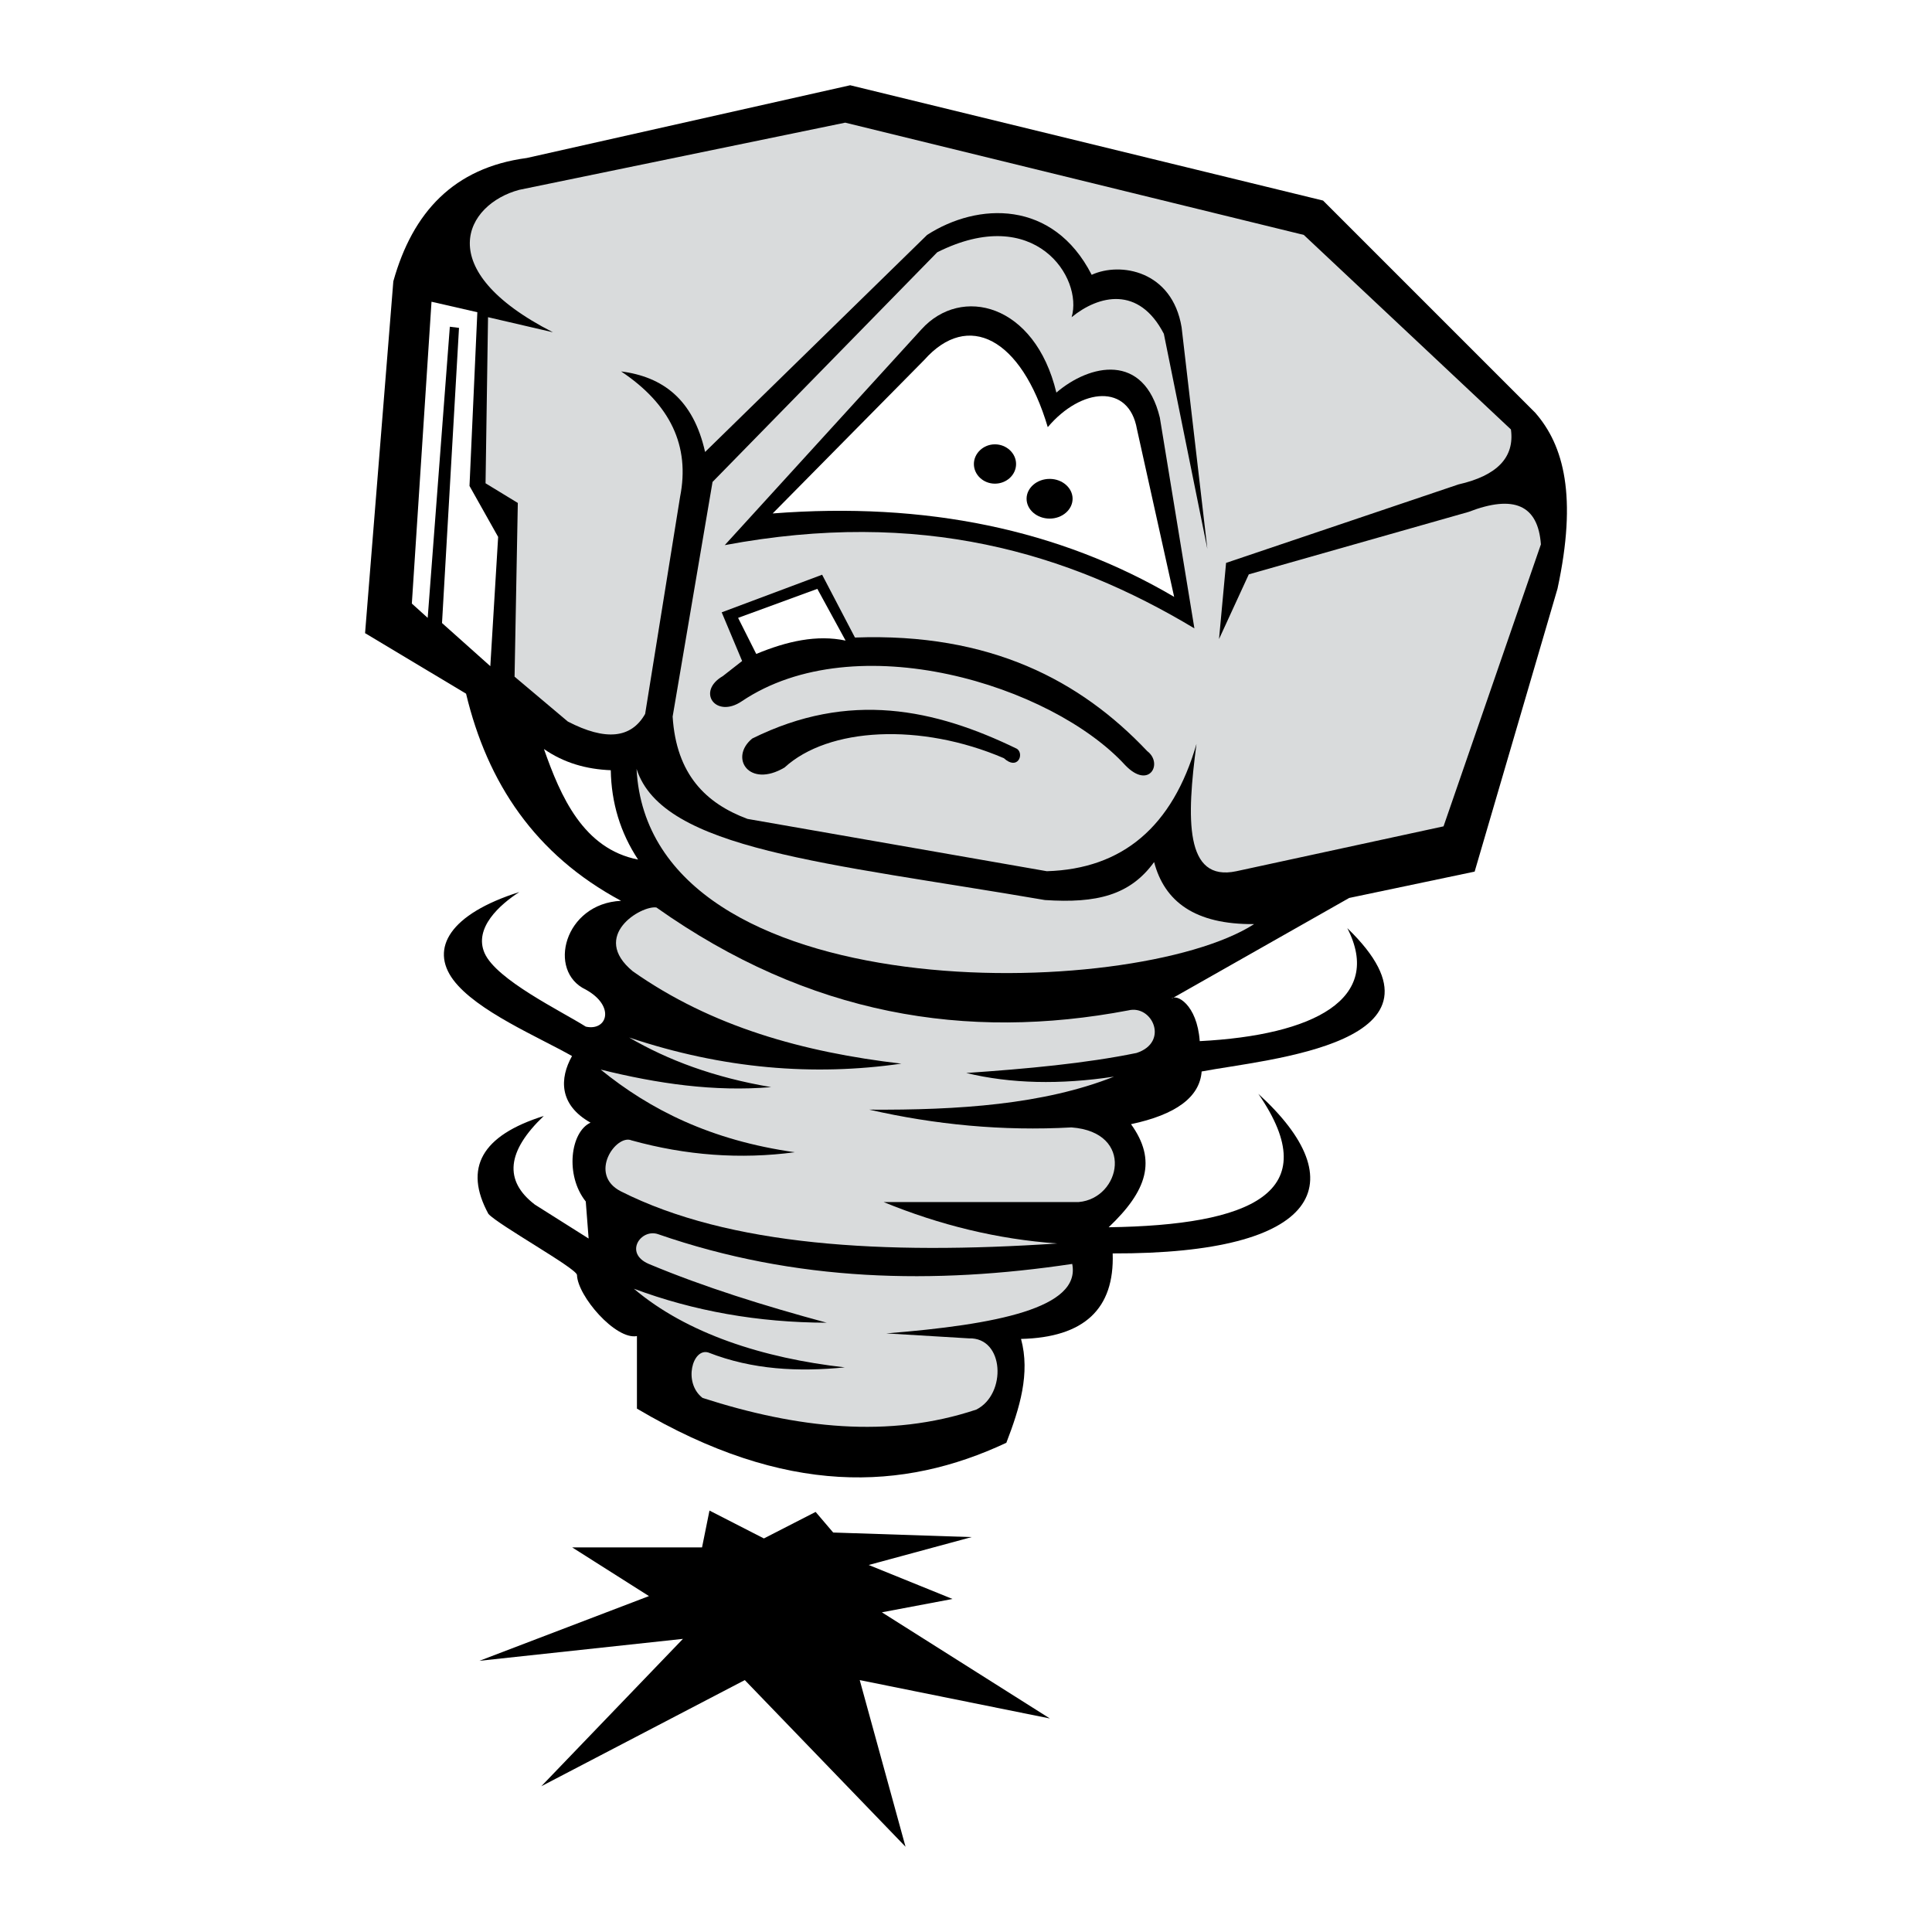
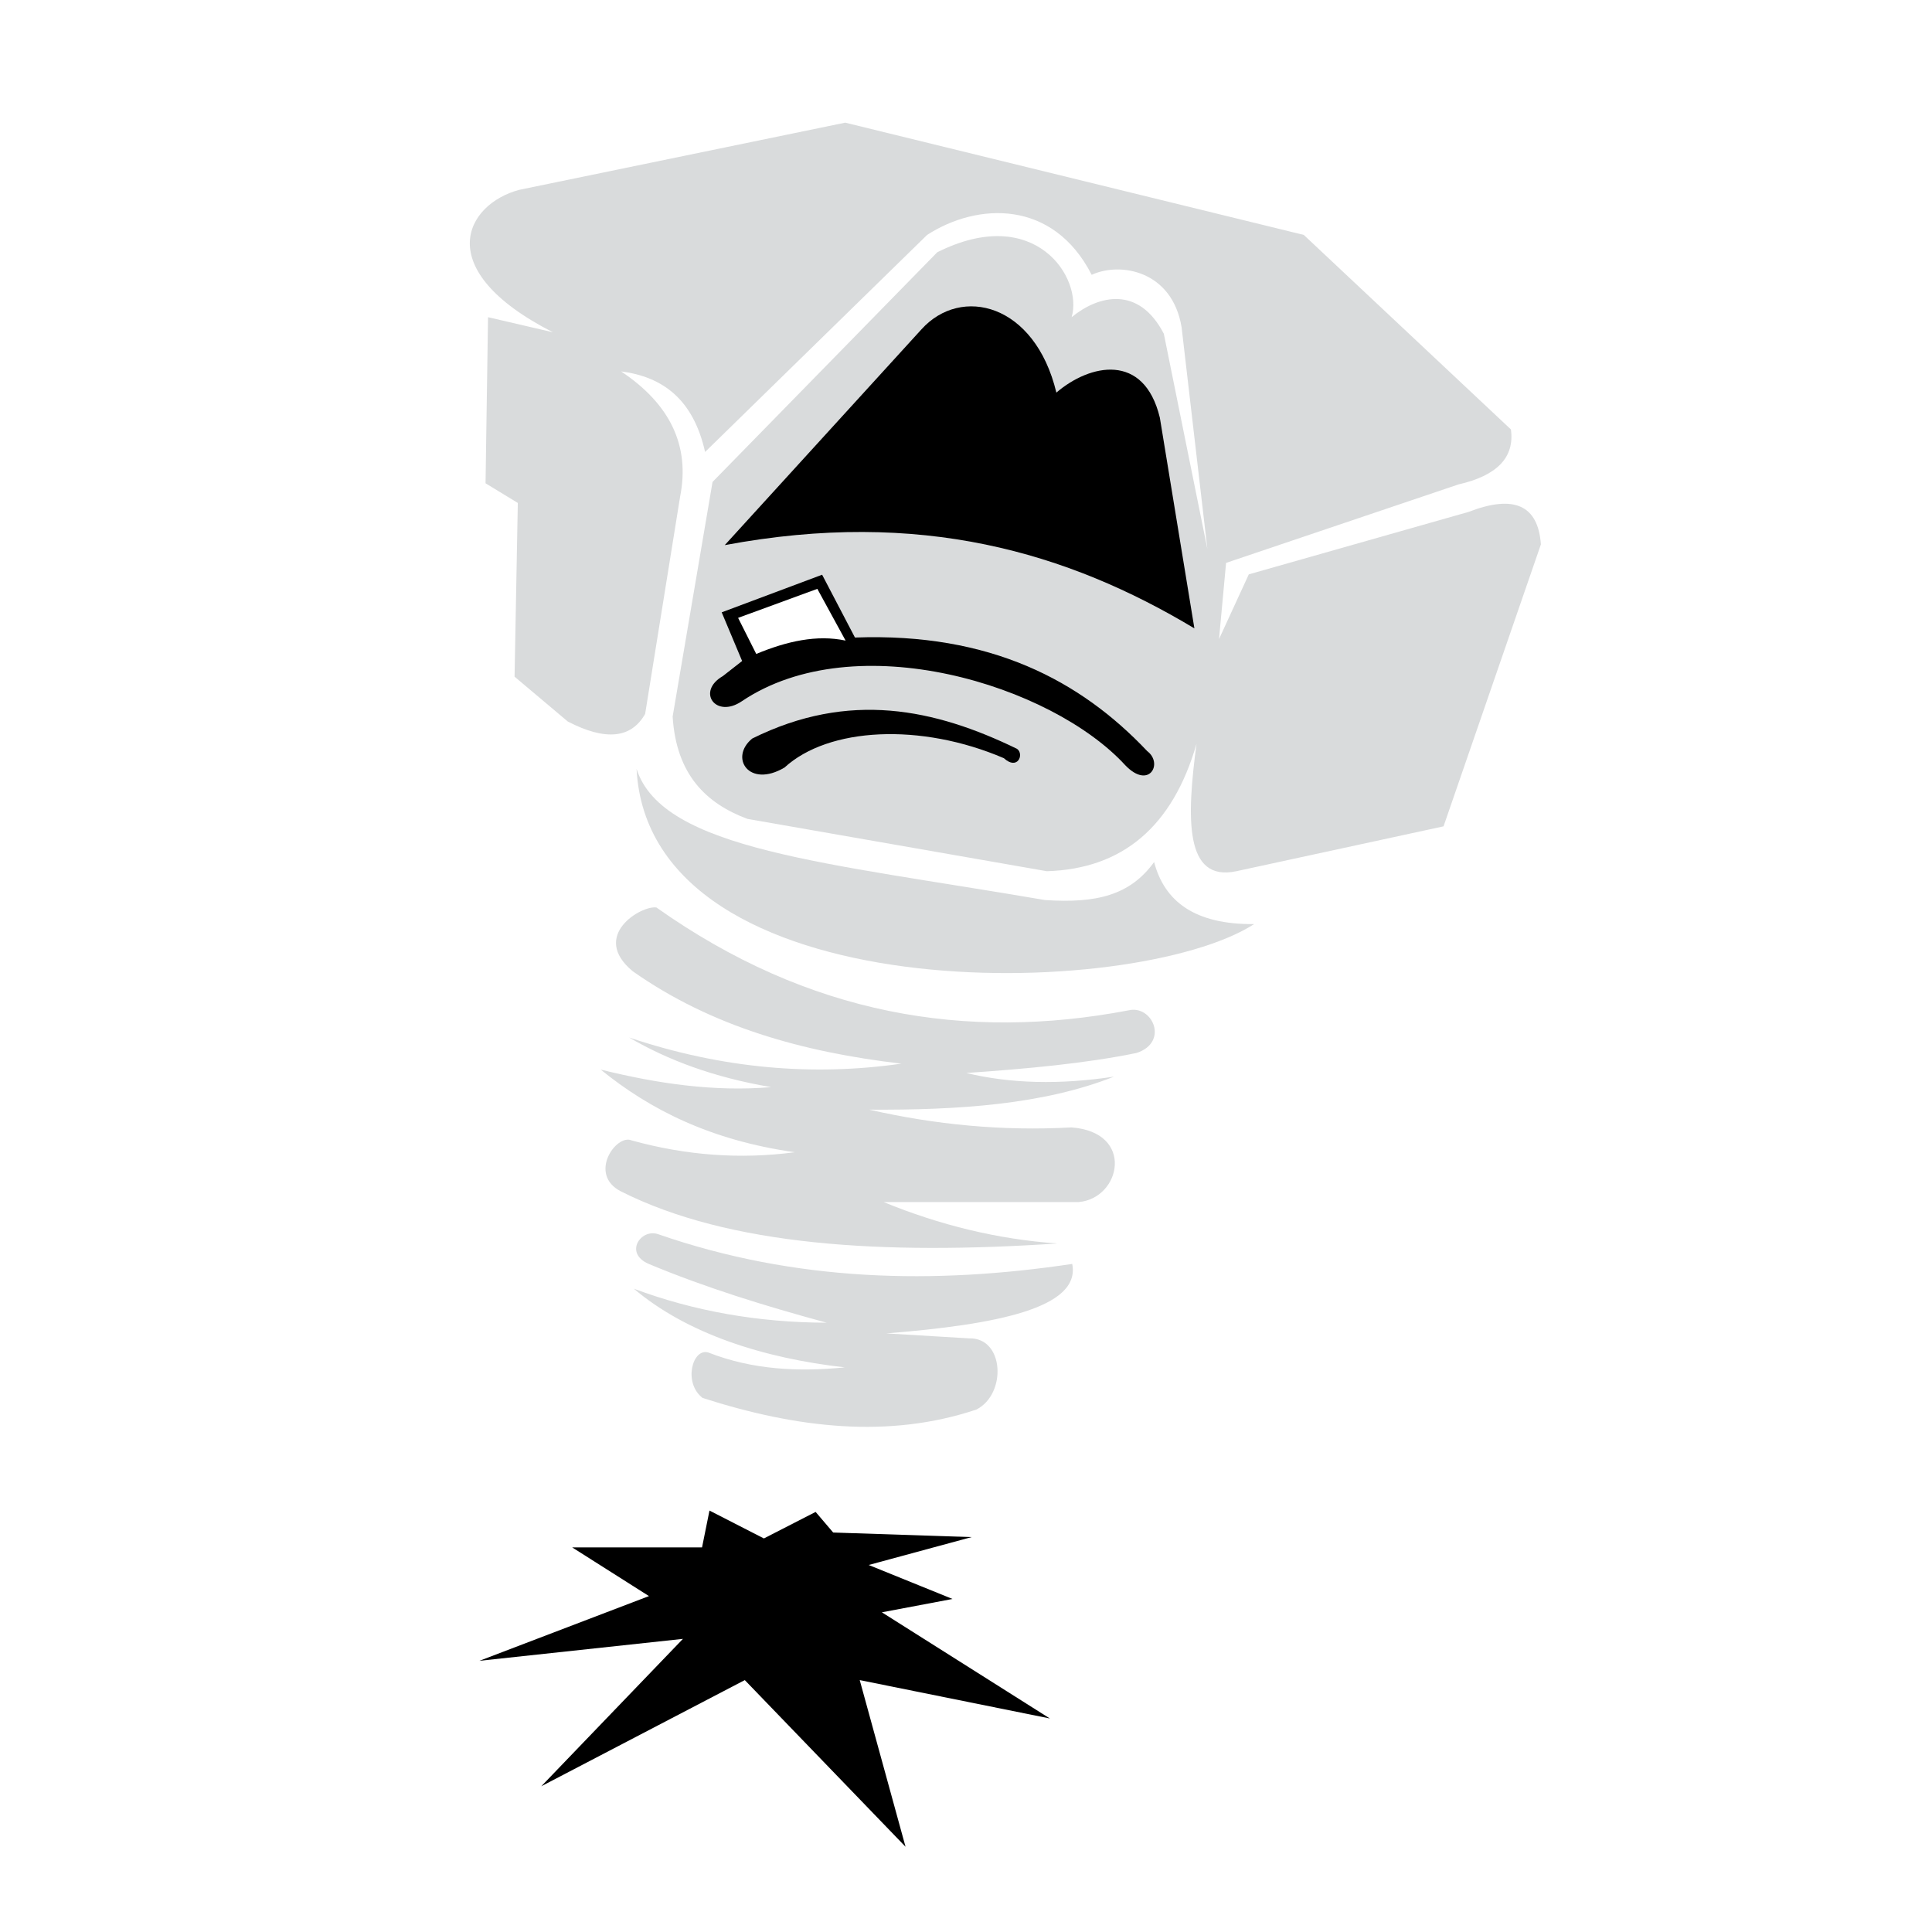
<svg xmlns="http://www.w3.org/2000/svg" version="1.0" id="Layer_1" x="0px" y="0px" width="192.756px" height="192.756px" viewBox="0 0 192.756 192.756" enable-background="new 0 0 192.756 192.756" xml:space="preserve">
  <g>
    <polygon fill-rule="evenodd" clip-rule="evenodd" fill="#FFFFFF" points="0,0 192.756,0 192.756,192.756 0,192.756 0,0  " />
-     <path fill-rule="evenodd" clip-rule="evenodd" d="M101.869,133.586c0.934,3.447-0.133,6.896-1.466,10.361   c-10.286,4.82-22.019,5.373-36.856-3.408v-7.238c-2.133,0.4-5.924-4-5.981-6.096c-0.019-0.646-7.847-4.99-8.838-6.094   c-2.495-4.592-0.667-7.828,5.524-9.771c-3.695,3.523-4,6.457-0.896,8.838l5.371,3.391l-0.285-3.695   c-2.096-2.629-1.524-6.953,0.476-7.867c-3.181-1.791-3.086-4.438-1.848-6.646c-3.353-1.906-9.523-4.496-11.847-7.6   c-2.343-3.144-0.343-6.572,6.59-8.763c-1.923,1.238-4.571,3.581-3.466,6.095c1.181,2.667,7.657,5.791,10.095,7.333   c2.133,0.477,2.99-2.039,0-3.695c-3.886-1.829-2.152-8.59,3.523-8.857c-8.571-4.59-13.333-11.752-15.466-20.666l-10.076-6.038   l2.819-35.104c1.924-6.876,6.019-11.333,13.314-12.304l32.266-7.257l47.179,11.504l21.162,21.162   c2.876,3.276,4.209,8.38,2.229,17.561l-8.267,28.228l-12.515,2.628l-17.732,10.057c0.457-0.533,2.553,0.533,2.819,4.229   c11.428-0.59,18.342-4.229,14.723-11.276c11.943,11.542-8.057,13.067-14.532,14.303c-0.19,2.553-2.553,4.305-7.048,5.258   c2.609,3.619,1.601,6.648-2.229,10.285c14.152-0.209,21.752-3.428,14.933-13.314c9.677,8.82,6.305,15.982-14.532,15.924   C111.203,130.596,108.155,133.434,101.869,133.586L101.869,133.586z" />
    <path fill-rule="evenodd" clip-rule="evenodd" fill="#D9DBDC" d="M84.327,12.237l45.751,11.2l20.667,19.409   c0.381,2.781-1.372,4.609-5.238,5.486l-23.181,7.828l-0.704,7.6l2.971-6.457l21.924-6.229c4.533-1.752,6.933-0.686,7.219,3.238   l-9.714,28.133l-20.666,4.476c-5.182,1.105-4.972-5.257-3.981-12.705c-2.381,8.248-7.371,12.476-14.933,12.705l-29.866-5.219   c-4.133-1.543-7.104-4.419-7.467-10.209l3.981-23.409L93.508,25.17c9.752-4.895,14.571,2.553,13.409,6.476   c2.705-2.209,6.705-3.162,9.2,1.657l4.343,21.466l-2.571-22.113c-0.934-5.657-6.114-6.552-8.972-5.238   c-3.848-7.523-11.371-7.238-16.418-3.98L70.347,45.093c-1.181-5.276-4.248-7.504-8.381-8.038c4.915,3.276,6.895,7.447,5.886,12.514   l-3.486,21.657c-1.39,2.457-3.962,2.705-7.714,0.762l-5.314-4.476l0.324-17.333l-3.219-1.962l0.248-16.571l6.476,1.505   c-12.286-6.267-8.705-12.781-3.371-14.209L84.327,12.237L84.327,12.237z" />
-     <polygon fill-rule="evenodd" clip-rule="evenodd" fill="#FFFFFF" points="48.919,66.464 49.7,53.569 46.842,48.484 47.624,31.151    43.052,30.104 41.09,60.217 42.671,61.645 44.88,32.598 45.795,32.712 44.1,62.16 48.919,66.464  " />
    <path fill-rule="evenodd" clip-rule="evenodd" d="M119.165,62.693l-3.448-21.028c-1.581-6.533-6.99-5.353-10.323-2.496   c-2.134-8.895-9.504-10.704-13.466-6.304L72.309,54.388C91.832,50.731,106.536,55.112,119.165,62.693L119.165,62.693z" />
-     <path fill-rule="evenodd" clip-rule="evenodd" fill="#FFFFFF" d="M117.146,59.55l-3.714-16.743   c-0.801-4.552-5.543-4.152-8.896-0.19c-2.647-8.914-7.962-11.619-12.323-6.705L77.089,51.227   C92.365,50.045,105.717,52.826,117.146,59.55L117.146,59.55z" />
    <path fill-rule="evenodd" clip-rule="evenodd" d="M99.261,48.255c1.161,0,2.113-0.876,2.113-1.962c0-1.067-0.952-1.962-2.113-1.962   c-1.144,0-2.096,0.895-2.096,1.962C97.165,47.379,98.117,48.255,99.261,48.255L99.261,48.255z" />
-     <path fill-rule="evenodd" clip-rule="evenodd" d="M104.727,51.741c1.257,0,2.286-0.895,2.286-1.981   c0-1.085-1.029-1.981-2.286-1.981c-1.275,0-2.305,0.896-2.305,1.981C102.422,50.846,103.451,51.741,104.727,51.741L104.727,51.741z   " />
    <path fill-rule="evenodd" clip-rule="evenodd" d="M114.46,74.94c-6.647-7.029-15.638-11.829-29.161-11.333l-3.276-6.267   l-10.019,3.753l2.038,4.856l-1.924,1.505c-2.667,1.543-0.705,4.267,1.885,2.514c11.372-7.657,30.914-1.638,38.266,6.381   C114.65,78.826,116.079,76.159,114.46,74.94L114.46,74.94z" />
    <path fill-rule="evenodd" clip-rule="evenodd" fill="#FFFFFF" d="M84.365,63.912c-2.857-0.609-5.848,0.058-8.914,1.333l-1.81-3.6   l7.905-2.895L84.365,63.912L84.365,63.912z" />
    <path fill-rule="evenodd" clip-rule="evenodd" d="M101.47,74.712c-8.19-3.981-16.742-5.829-26.418-1.029   c-2.324,1.905-0.324,4.99,3.219,2.895c4.381-4.019,13.58-4.495,21.885-0.933C101.527,76.902,102.213,75.245,101.47,74.712   L101.47,74.712z" />
    <path fill-rule="evenodd" clip-rule="evenodd" fill="#FFFFFF" d="M63.661,85.759c-1.771-2.686-2.667-5.657-2.724-8.914   c-2.419-0.095-4.667-0.724-6.667-2.114C55.928,79.455,58.194,84.692,63.661,85.759L63.661,85.759z" />
    <path fill-rule="evenodd" clip-rule="evenodd" fill="#D9DBDC" d="M125.126,92.197c-5.924,0.057-8.951-2.266-9.98-6.19   c-2.399,3.314-5.733,4.133-10.895,3.79c-21.752-3.733-38.152-4.99-40.742-13.085C64.766,100.939,113.089,99.93,125.126,92.197   L125.126,92.197z" />
    <path fill-rule="evenodd" clip-rule="evenodd" fill="#D9DBDC" d="M112.574,100.807c-16.152,3.066-31.885,0.494-47.084-10.267   c-1.505-0.229-6.647,2.819-2.362,6.362c7.866,5.542,17.028,8.077,26.799,9.219c-8.742,1.256-17.79,0.533-27.161-2.609   c3.847,2.246,8.438,3.98,14.171,4.951c-5.676,0.477-11.333-0.342-17.009-1.752c4.914,4,10.99,7.066,19.371,8.248   c-5.429,0.723-10.857,0.322-16.286-1.182c-1.542-0.666-4.38,3.391-1.066,5.086c10.8,5.447,26.152,6.361,43.542,5.199   c-5.942-0.418-11.713-1.828-17.333-4.133h19.466c4.209-0.361,5.638-6.971-0.724-7.447c-6.876,0.381-13.581-0.268-20.171-1.771   c8.895,0.057,17.41-0.514,24.418-3.295c-5.391,0.818-10.305,0.705-14.743-0.363c6.039-0.418,11.886-0.951,16.991-1.998   C116.67,103.986,114.975,100.215,112.574,100.807L112.574,100.807z" />
    <path fill-rule="evenodd" clip-rule="evenodd" fill="#D9DBDC" d="M106.975,126.102c-13.752,2.057-27.542,1.809-41.333-2.973   c-1.714-0.57-3.41,1.904-0.915,2.973c5.543,2.322,11.562,4.189,17.752,5.865c-6.857-0.018-13.257-1.16-19.238-3.391   c5.276,4.477,12.915,6.934,21.047,7.848c-4.628,0.457-9.2,0.248-13.619-1.484c-1.581-0.477-2.533,3.027-0.571,4.533   c9.409,3.027,18.59,4.076,27.313,1.16c3.047-1.541,2.8-7.217-0.743-7.104l-8.248-0.496   C99.432,132.158,107.851,130.5,106.975,126.102L106.975,126.102z" />
    <polygon fill-rule="evenodd" clip-rule="evenodd" points="70.785,150.709 70.042,154.387 57.09,154.387 64.747,159.242    47.833,165.699 68.137,163.51 54.004,178.215 74.308,167.623 90.346,184.252 85.775,167.623 104.746,171.453 87.984,160.861    95.032,159.529 86.67,156.139 96.937,153.357 83.127,152.9 81.375,150.844 76.213,153.49 70.785,150.709  " />
  </g>
</svg>